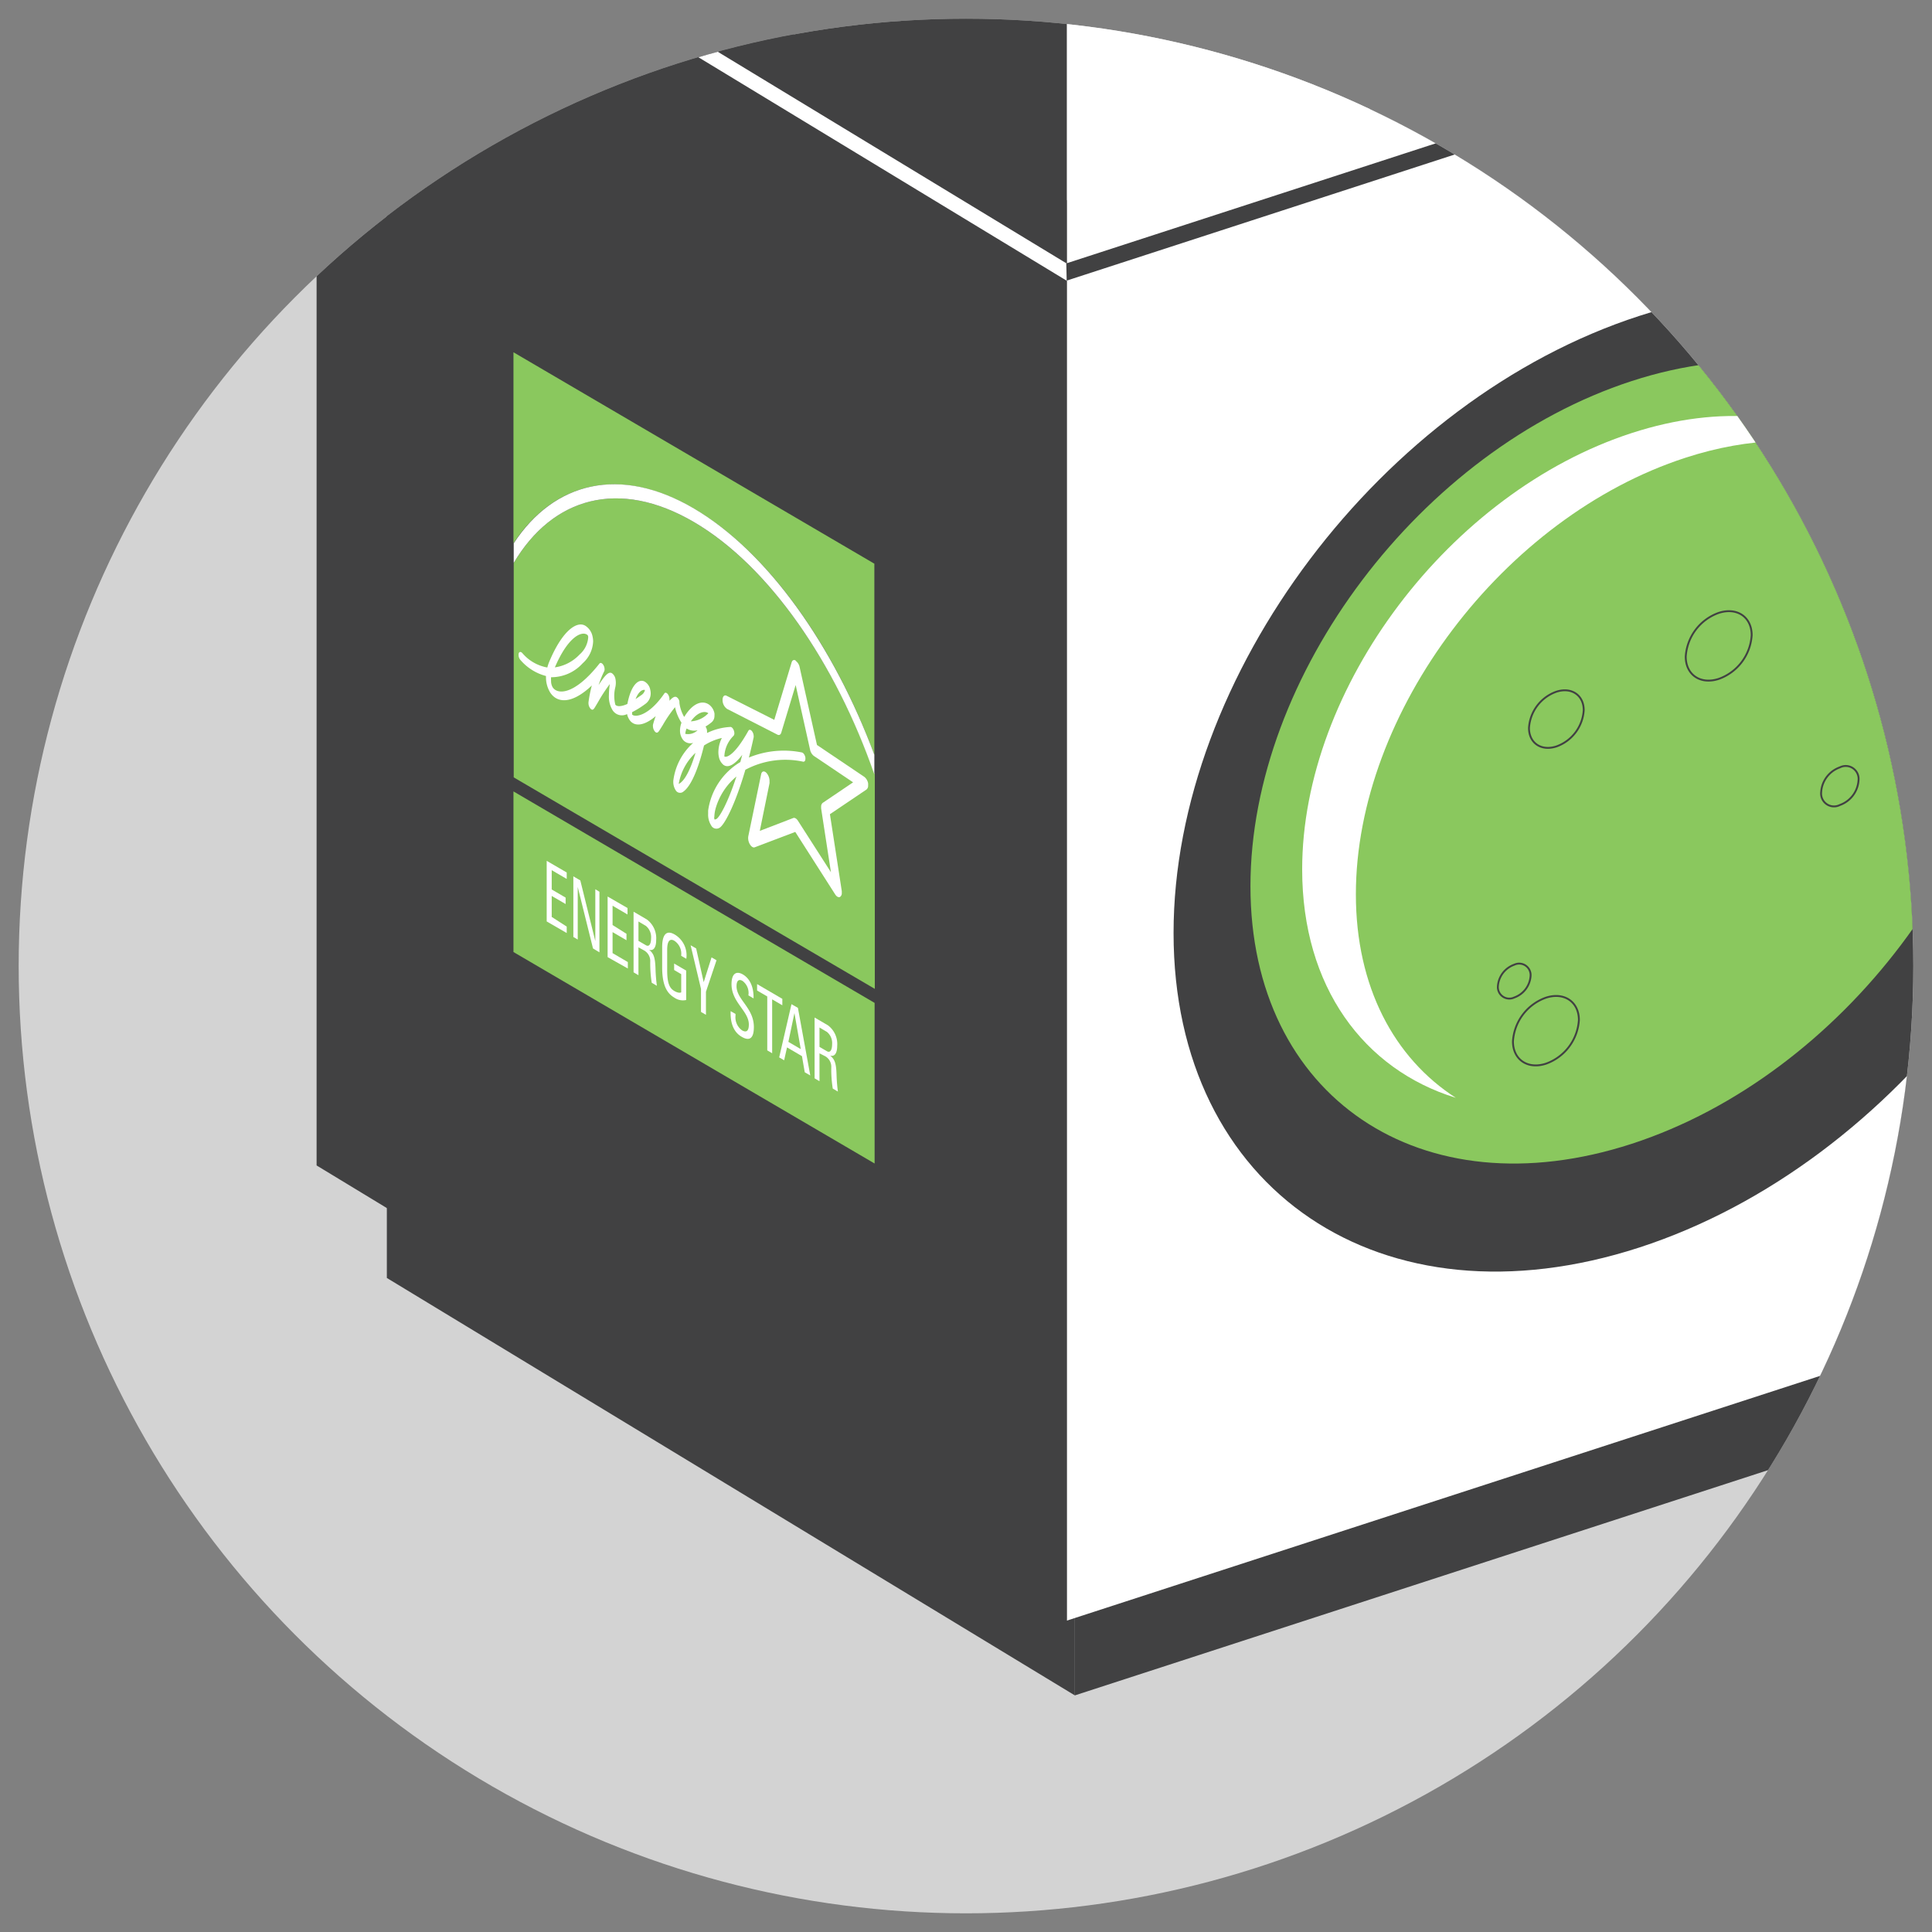
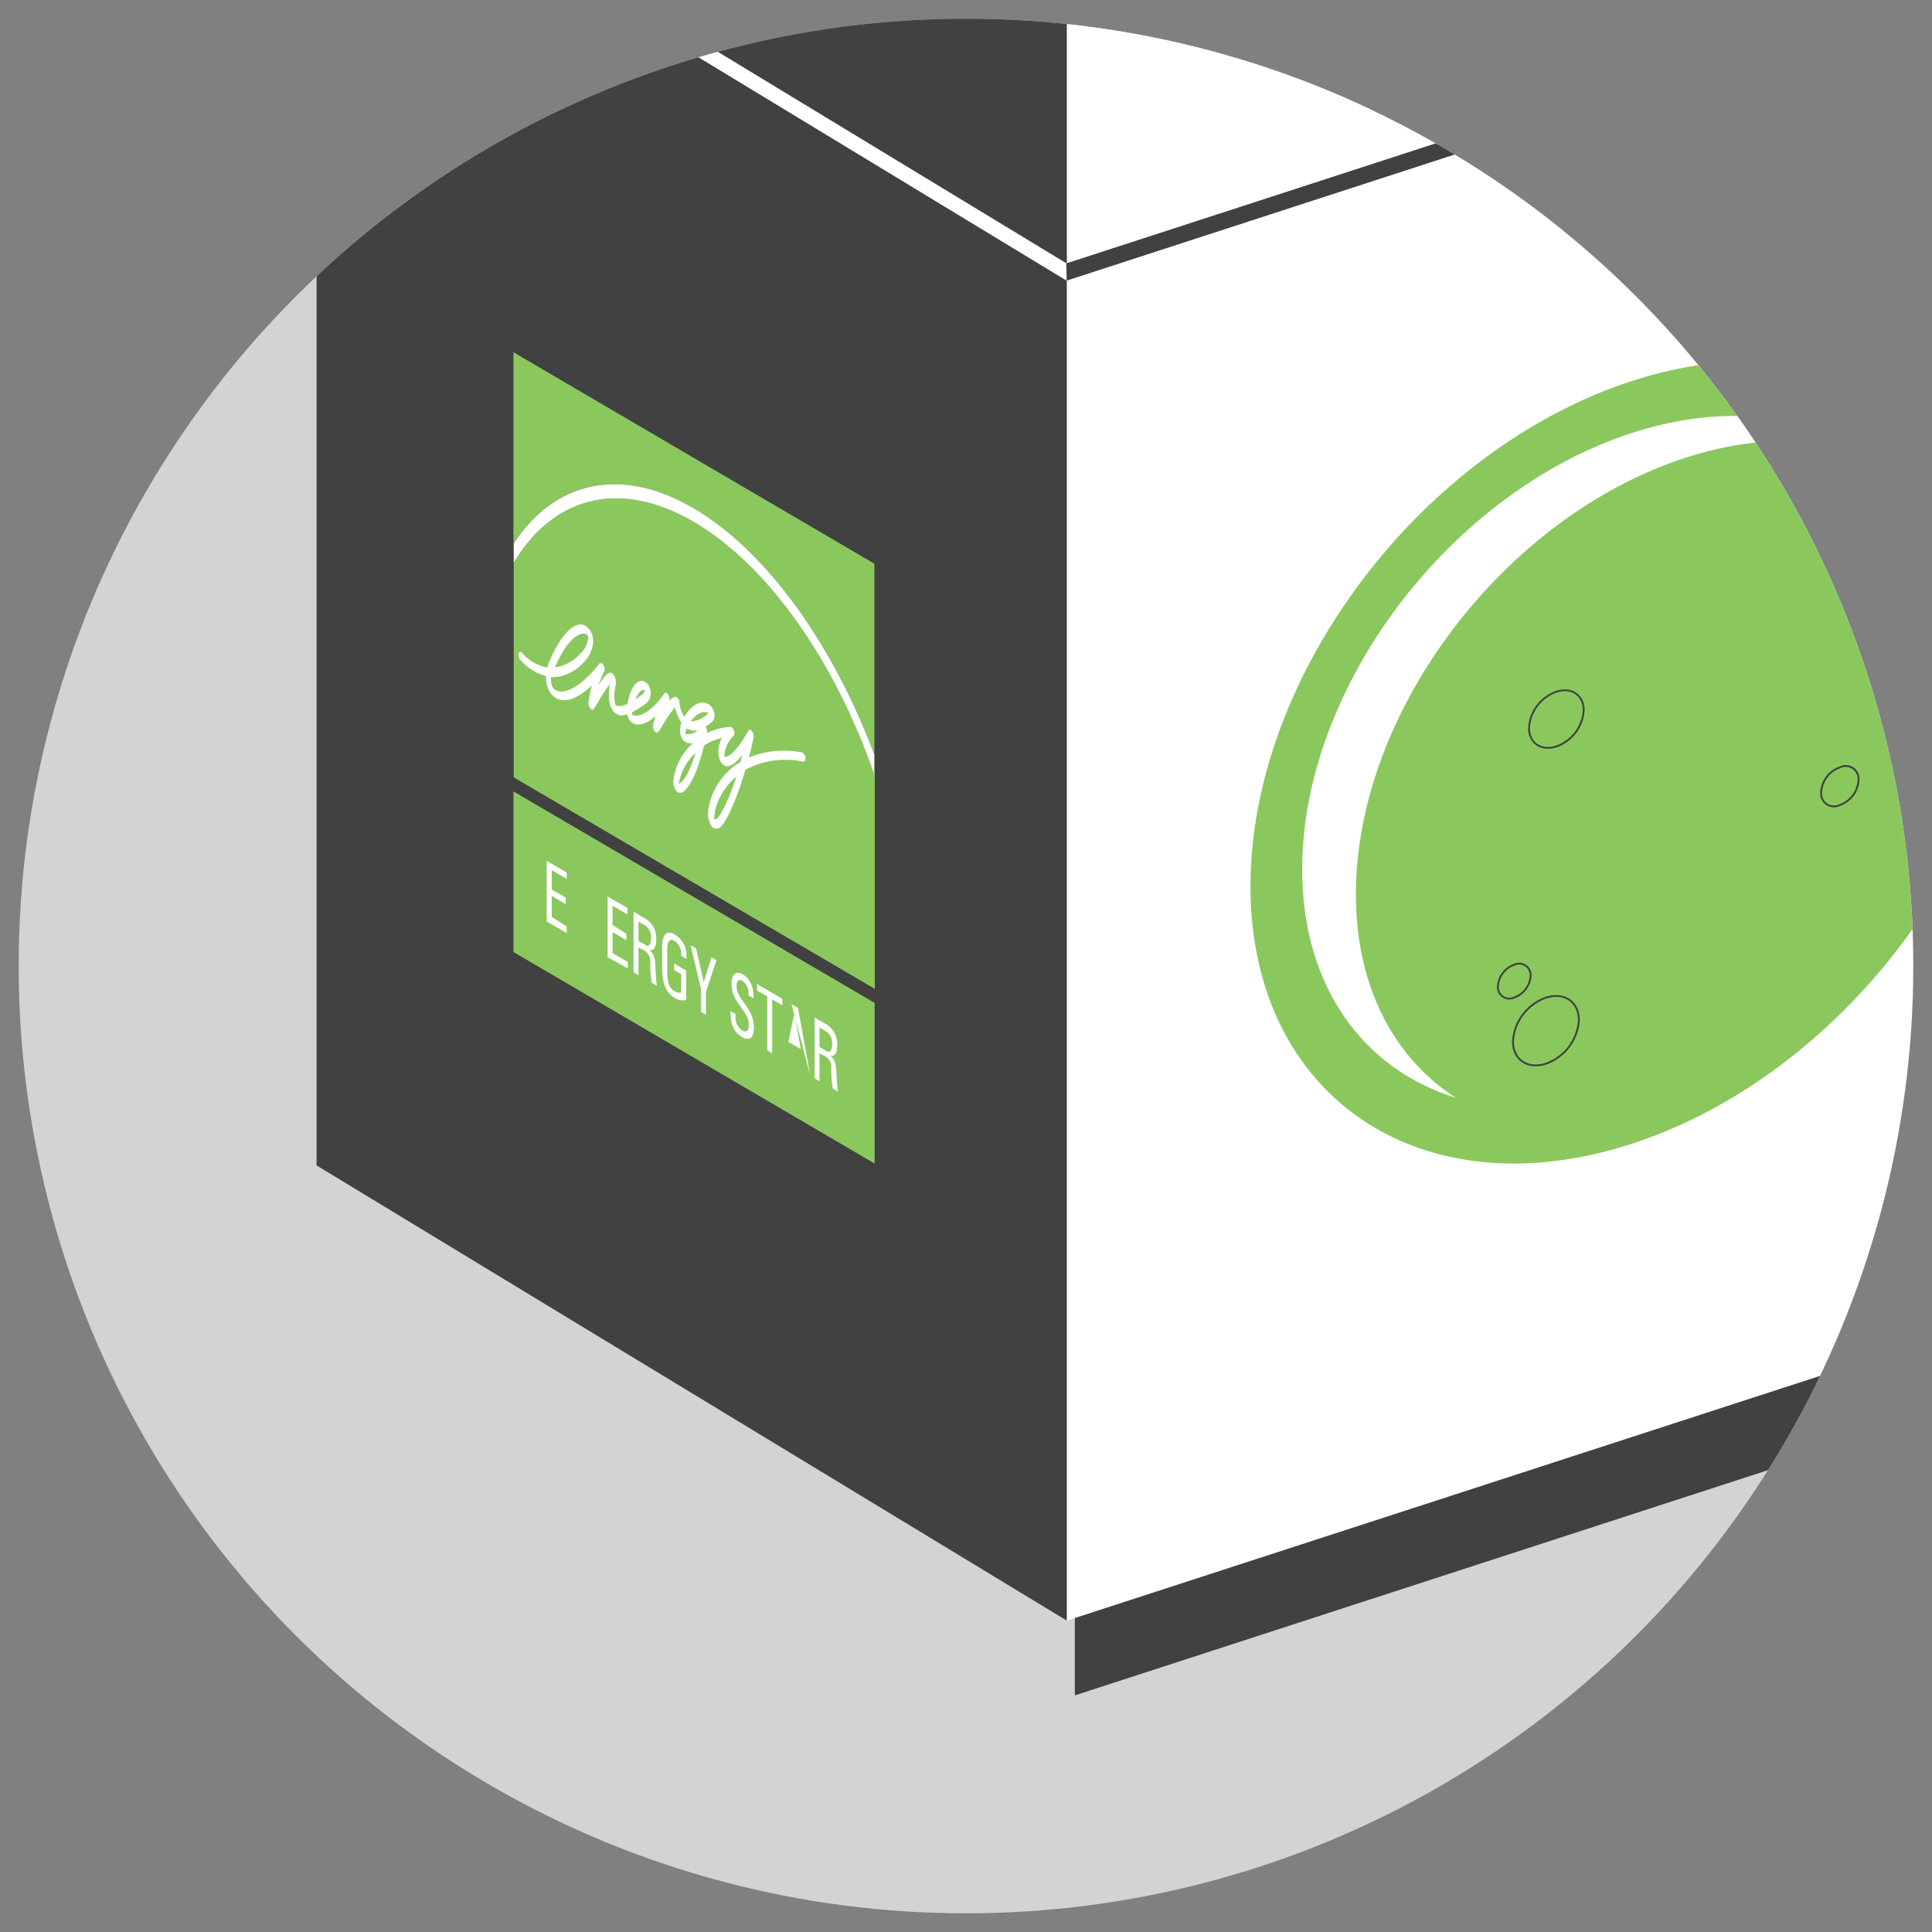
<svg xmlns="http://www.w3.org/2000/svg" width="4.17in" height="4.17in" viewBox="0 0 300 300">
  <rect x="0" y="0" width="300" height="300" fill="#808080" stroke="none" />
  <defs>
    <clipPath id="a">
      <circle cx="150" cy="150" r="147.1" fill="none" />
    </clipPath>
  </defs>
  <title>tip-icon-nr-03</title>
  <circle cx="150" cy="150" r="147.1" fill="#d3d3d3" />
  <g clip-path="url(#a)">
    <polygon points="327.76 210.99 166.9 263.26 166.9 31.84 327.76 -20.42 327.76 210.99" fill="#414142" />
-     <polygon points="60.07 198.44 166.9 263.26 166.9 31.84 60.07 -32.98 60.07 198.44" fill="#414142" />
    <polygon points="341.05 194.66 165.65 251.65 165.65 -0.68 341.05 -57.67 341.05 194.66" fill="#fff" />
    <polygon points="49.16 180.97 165.65 251.65 165.65 -0.68 49.16 -71.36 49.16 180.97" fill="#414142" />
    <polygon points="165.69 43.62 49.2 -27.06 49.23 -29.72 165.71 40.96 165.69 43.62" fill="#fff" />
-     <path d="M326.89,97.88c0,39.95-32.38,82.85-72.33,95.83s-72.33-8.88-72.33-48.83S214.61,62,254.56,49.05,326.89,57.94,326.89,97.88Z" fill="#414142" />
    <path d="M312.57,99.17c0,32.7-26.51,67.81-59.2,78.44s-59.2-7.27-59.2-40,26.51-67.81,59.2-78.44S312.57,66.48,312.57,99.17Z" fill="#8ac85e" />
    <path d="M245.92,110.28a6.39,6.39,0,0,1-4.25,5.63c-2.35.76-4.25-.52-4.25-2.87a6.39,6.39,0,0,1,4.25-5.63C244,106.65,245.92,107.93,245.92,110.28Z" fill="none" stroke="#414142" stroke-miterlimit="10" stroke-width="0.29" />
-     <path d="M272,98.63a7.71,7.71,0,0,1-5.12,6.79c-2.83.92-5.12-.63-5.12-3.46a7.71,7.71,0,0,1,5.12-6.79C269.73,94.25,272,95.8,272,98.63Z" fill="none" stroke="#414142" stroke-miterlimit="10" stroke-width="0.29" />
    <path d="M288.59,121.16a4.36,4.36,0,0,1-2.9,3.84,2,2,0,0,1-2.9-2,4.36,4.36,0,0,1,2.9-3.84A2,2,0,0,1,288.59,121.16Z" fill="none" stroke="#414142" stroke-miterlimit="10" stroke-width="0.29" />
    <path d="M245.17,158.38a7.71,7.71,0,0,1-5.12,6.79c-2.83.92-5.12-.63-5.12-3.46a7.71,7.71,0,0,1,5.12-6.79C242.87,154,245.17,155.55,245.17,158.38Z" fill="none" stroke="#414142" stroke-miterlimit="10" stroke-width="0.29" />
    <path d="M237.67,151.52a3.82,3.82,0,0,1-2.54,3.37,1.78,1.78,0,0,1-2.54-1.72,3.82,3.82,0,0,1,2.54-3.37A1.78,1.78,0,0,1,237.67,151.52Z" fill="none" stroke="#414142" stroke-miterlimit="10" stroke-width="0.29" />
    <path d="M210.54,138.87c0-28.26,22.91-58.61,51.17-67.79,10.05-3.27,19.4-3.36,27.31-.92-9.22-6-21.77-7.42-35.64-2.92C225.11,76.42,202.2,106.77,202.2,135c0,18.21,9.54,31.05,23.86,35.47C216.5,164.31,210.54,153.26,210.54,138.87Z" fill="#fff" />
    <polygon points="165.64 43.57 165.57 40.9 340.97 -16.09 341.04 -13.43 165.64 43.57" fill="#414142" />
    <path d="M107.77,79c11.53,6.75,21.76,21.35,28,38.24V87.53L79.73,54.7V84.36C86,74.84,96.24,72.22,107.77,79Z" fill="#8ac85e" />
    <path d="M107.77,81.07c-11.68-6.84-22-3.82-28,6.35v33.29l56.07,32.84V120.26C129.76,103,119.45,87.91,107.77,81.07Z" fill="#8ac85e" />
    <polygon points="79.73 147.83 135.81 180.67 135.81 155.73 79.73 122.89 79.73 147.83" fill="#8ac85e" />
    <path d="M107.77,81.07c11.68,6.84,22,21.93,28,39.19v-3.05c-6.28-16.88-16.51-31.48-28-38.24s-21.75-4.13-28,5.39v3.05C85.79,77.25,96.09,74.23,107.77,81.07Z" fill="#fff" />
    <path d="M85.26,102.82a6.17,6.17,0,0,0-.27.83,6.62,6.62,0,0,1-3.86-2.21c-.22-.27-.48-.27-.58,0a1.2,1.2,0,0,0,.23,1,7.84,7.84,0,0,0,4,2.53s0,.09,0,.14a4.54,4.54,0,0,0,.64,2.4c1,1.59,3.24,2,6.48-1.07a19.94,19.94,0,0,0-.52,2.62,1,1,0,0,0,0,.13,1.32,1.32,0,0,0,.28.81c.35.42.55.1.73-.19l.45-.75a25.51,25.51,0,0,1,1.85-2.84,13.37,13.37,0,0,0-.14,1.75,4.09,4.09,0,0,0,.57,2.31,1.72,1.72,0,0,0,2.25.6,2.54,2.54,0,0,0,.45,1c.82,1.06,2.37.72,4-.68a12.24,12.24,0,0,0-.43,1.36,1.23,1.23,0,0,0,0,.2,1.33,1.33,0,0,0,.27.79c.35.44.58.11.76-.17l.49-.78a20.62,20.62,0,0,1,1.91-2.79,7.16,7.16,0,0,0,1,2.41,3.68,3.68,0,0,0-.23,1.22,2.34,2.34,0,0,0,.35,1.26,1.45,1.45,0,0,0,1.7.65,9.42,9.42,0,0,0-3.09,5.89.7.7,0,0,0,0,.08,2.39,2.39,0,0,0,.41,1.45A.78.78,0,0,0,106,123c1.58-1,2.73-4.82,3.32-7.24a8.65,8.65,0,0,1,2.77-1.17,5.07,5.07,0,0,0-.54,2.16,3.55,3.55,0,0,0,.07.74,2.14,2.14,0,0,0,.71,1.27c.73.55,1.74,0,2.93-1.55l-.3,1.12a10.46,10.46,0,0,0-5,7.54c0,.18,0,.34,0,.5a3.11,3.11,0,0,0,.47,1.8.91.91,0,0,0,1.31.36c.7-.4,2.36-3.38,4-9a13.17,13.17,0,0,1,9-1.25c.2,0,.32-.16.32-.46a1.15,1.15,0,0,0,0-.19c-.07-.39-.31-.75-.55-.79a14.19,14.19,0,0,0-8.22.79q.38-1.48.74-3.15a.73.73,0,0,0,0-.18,1.31,1.31,0,0,0-.26-.76c-.2-.26-.44-.29-.56-.07-2.2,3.95-3.44,4.17-3.72,4a.81.81,0,0,1,0-.22,4.77,4.77,0,0,1,1.42-3,.58.58,0,0,0,.12-.39,1.28,1.28,0,0,0-.08-.43c-.12-.33-.34-.56-.53-.55a9.32,9.32,0,0,0-3.63.94l0-.12a.91.91,0,0,0,0-.15,1.32,1.32,0,0,0-.24-.73l0,0a7.44,7.44,0,0,0,.95-.67,1.26,1.26,0,0,0,.44-1,2.16,2.16,0,0,0,0-.38,2.2,2.2,0,0,0-.79-1.32c-1-.75-2.52-.4-3.91,1.88a5.8,5.8,0,0,1-.74-2.18l0-.19a1,1,0,0,0-.42-.7c-.3-.17-.62,0-1.13.56l0,0a.83.83,0,0,0,0-.27,1.34,1.34,0,0,0-.21-.7c-.19-.29-.45-.37-.58-.17-2.46,3.59-4.62,3.73-5,3.27a.66.66,0,0,1,0-.14,1.73,1.73,0,0,1,0-.23,14,14,0,0,0,2-1.24,2,2,0,0,0,.88-1.69,2.48,2.48,0,0,0-.07-.55,1.86,1.86,0,0,0-.92-1.29c-.91-.42-2.06.53-2.63,3.5-1.43.64-1.81.19-1.87.12a5.63,5.63,0,0,1,0-2.73,3.11,3.11,0,0,0,0-1.36,1.43,1.43,0,0,0-.51-.79c-.46-.3-1,.13-2.09,1.83a16.1,16.1,0,0,1,.87-2.15.68.68,0,0,0,.06-.31,1.34,1.34,0,0,0-.19-.66c-.19-.31-.45-.41-.6-.23-3.88,4.92-6.53,4.87-7.28,3.68a1.94,1.94,0,0,1-.24-1,4.48,4.48,0,0,1,0-.55,6.58,6.58,0,0,0,4.92-2.18,4.78,4.78,0,0,0,1.61-3.37,3.44,3.44,0,0,0-.09-.78,2.55,2.55,0,0,0-1-1.58C89.77,96.3,87.4,97.67,85.26,102.82Zm5.87-4.29a.43.43,0,0,1,.2.28,1.49,1.49,0,0,1,0,.25A3.91,3.91,0,0,1,90,101.63a6.55,6.55,0,0,1-3.84,2C88.19,98.89,90.27,98,91.12,98.53Zm8.71,8.62a.42.42,0,0,1,.31,0,1.3,1.3,0,0,1-.57.79c-.32.23-.62.44-.89.61C99.14,107.42,99.65,107.19,99.84,107.15Zm9.81,3.44a.85.85,0,0,1,.34.16.35.35,0,0,1-.1.1,4,4,0,0,1-2.62,1.16C108.39,110.47,109.35,110.52,109.65,110.59Zm-1.33,2.8a2.12,2.12,0,0,1-1.91.56,2.62,2.62,0,0,1,.21-.83A2.16,2.16,0,0,0,108.32,113.39ZM108,116.9c-.6,2-1.46,4.12-2.48,4.76l-.13.07A8.57,8.57,0,0,1,108,116.9Zm2.92,10a5.45,5.45,0,0,1,.21-1.39,10,10,0,0,1,3.22-4.93c-1.35,4.13-2.62,6.31-3.09,6.58a.56.56,0,0,1-.31.09A1.72,1.72,0,0,1,110.89,126.92Z" fill="#fff" />
-     <path d="M123.55,102.56c-.27-.16-.52-.05-.62.28l-2.7,8.94-7.4-3.74c-.35-.18-.63.1-.63.63,0,0,0,0,0,.05a1.69,1.69,0,0,0,.7,1.36l7.83,4c.26.13.49,0,.58-.3l2.24-7.41,2.23,10a1.65,1.65,0,0,0,.58,1l6.11,4.11-4.72,3.19a.73.73,0,0,0-.24.63,1.43,1.43,0,0,0,0,.26s1,6.53,1.52,9.88l-5.13-8c-.22-.34-.5-.5-.72-.42l-5.2,2,1.51-7.4a1.6,1.6,0,0,0,0-.25A1.91,1.91,0,0,0,119,120c-.35-.35-.72-.25-.81.23l-2,9.65a1.88,1.88,0,0,0,.25,1.22c.22.37.52.56.75.47l6.3-2.39,6.19,9.69c.23.36.52.52.75.41a.7.7,0,0,0,.28-.65,1.86,1.86,0,0,0,0-.27s-1.65-10.72-1.84-11.93l5.69-3.84a.76.76,0,0,0,.24-.63,1.78,1.78,0,0,0,0-.33,1.66,1.66,0,0,0-.59-1l-7.35-4.95c-.28-1.24-2.69-12.07-2.69-12.07a1.59,1.59,0,0,0-.62-1Z" fill="#fff" />
    <path d="M84.89,143.08v-9.41L88,135.48v1l-2.33-1.36v3l2.16,1.26v1l-2.16-1.26v3.26L88,143.88v1Z" fill="#fff" />
-     <path d="M93.08,138.47v9.41l-1-.61-2.37-9.54h0v8.16l-.68-.4v-9.41l1.08.63,2.33,9.42h0v-8.05Z" fill="#fff" />
    <path d="M94.35,148.62v-9.41L97.44,141v1l-2.32-1.36v3L97.28,145v1l-2.16-1.26V148l2.37,1.39v1Z" fill="#fff" />
    <path d="M99.14,147.1v4.33l-.76-.45v-9.41l2.07,1.21a3.63,3.63,0,0,1,1.44,3.19c0,1.11-.39,1.73-1.1,1.51v0c.69.57.94,1.08,1,3a25.41,25.41,0,0,0,.21,2.59l-.8-.47a19,19,0,0,1-.23-3.26,1.9,1.9,0,0,0-.91-1.73Zm0-1,1.15.67c.55.32.81-.27.81-1.09a2.25,2.25,0,0,0-.81-1.91l-1.15-.68Z" fill="#fff" />
    <path d="M105.77,148.41a2.41,2.41,0,0,0-1.06-2.33c-.24-.14-1.11-.58-1.11,1.39v3.18c0,2.06.38,2.8,1.11,3.23.55.32.91.3,1.07.21v-2.82l-1.1-.65v-1l1.87,1.09v4.57a2.32,2.32,0,0,1-1.84-.37c-1.27-.74-1.89-2.13-1.89-4.74v-3.09c0-1.88.61-2.72,1.89-2a3.75,3.75,0,0,1,1.86,3.8Z" fill="#fff" />
    <path d="M110.49,148.66l.77.45L109.62,154v3.58l-.77-.45v-3.58l-1.61-6.77.86.5,1.17,5.23Z" fill="#fff" />
    <path d="M114.21,157.44v.27a2.48,2.48,0,0,0,1,2.27c.61.36,1.07.22,1.07-.9,0-2.09-2.69-3.43-2.69-6.25,0-1.67.75-2.11,1.76-1.52s1.71,1.84,1.66,3.72l-.8-.47a2.33,2.33,0,0,0-.92-2.25c-.46-.27-.92-.18-.92.84,0,2.07,2.69,3.35,2.69,6.33,0,2-.87,2.11-1.86,1.53-1.77-1-1.77-3.13-1.75-4Z" fill="#fff" />
    <path d="M121.48,155.1v1l-1.58-.92v8.37l-.76-.45v-8.37l-1.58-.92v-1Z" fill="#fff" />
-     <path d="M122.9,155.93l1,.57L125.82,167l-.86-.5-.43-2.5-2.32-1.36-.45,2-.77-.45Zm.46,1.38h0l-.94,4.47,1.92,1.12Z" fill="#fff" />
+     <path d="M122.9,155.93l1,.57L125.82,167Zm.46,1.38h0l-.94,4.47,1.92,1.12Z" fill="#fff" />
    <path d="M127.25,163.56v4.33l-.76-.45V158l2.07,1.21a3.63,3.63,0,0,1,1.44,3.19c0,1.11-.39,1.73-1.1,1.51v0c.69.57.94,1.08,1,3a24.82,24.82,0,0,0,.21,2.59l-.8-.47a19,19,0,0,1-.23-3.27,1.89,1.89,0,0,0-.91-1.73Zm0-1,1.15.67c.55.32.81-.27.81-1.09a2.24,2.24,0,0,0-.81-1.91l-1.15-.68Z" fill="#fff" />
  </g>
</svg>